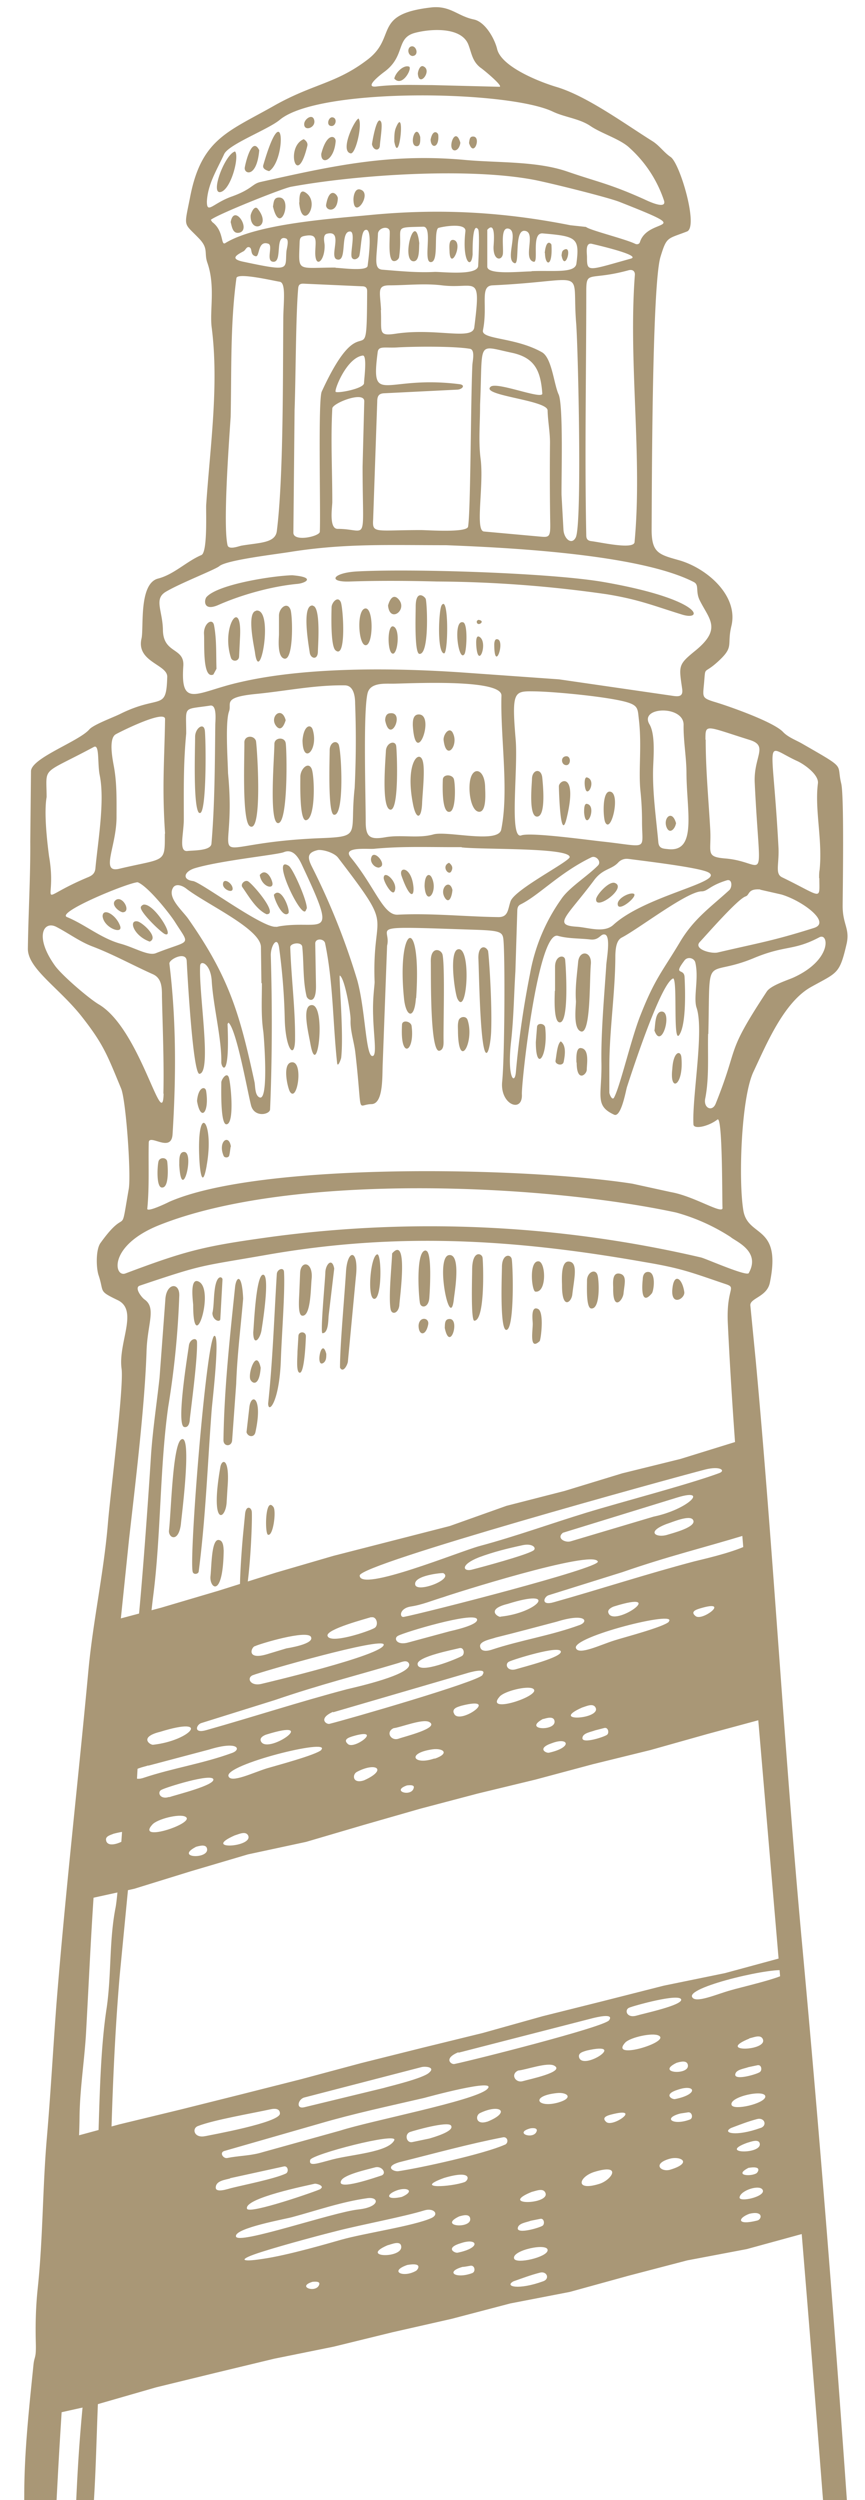
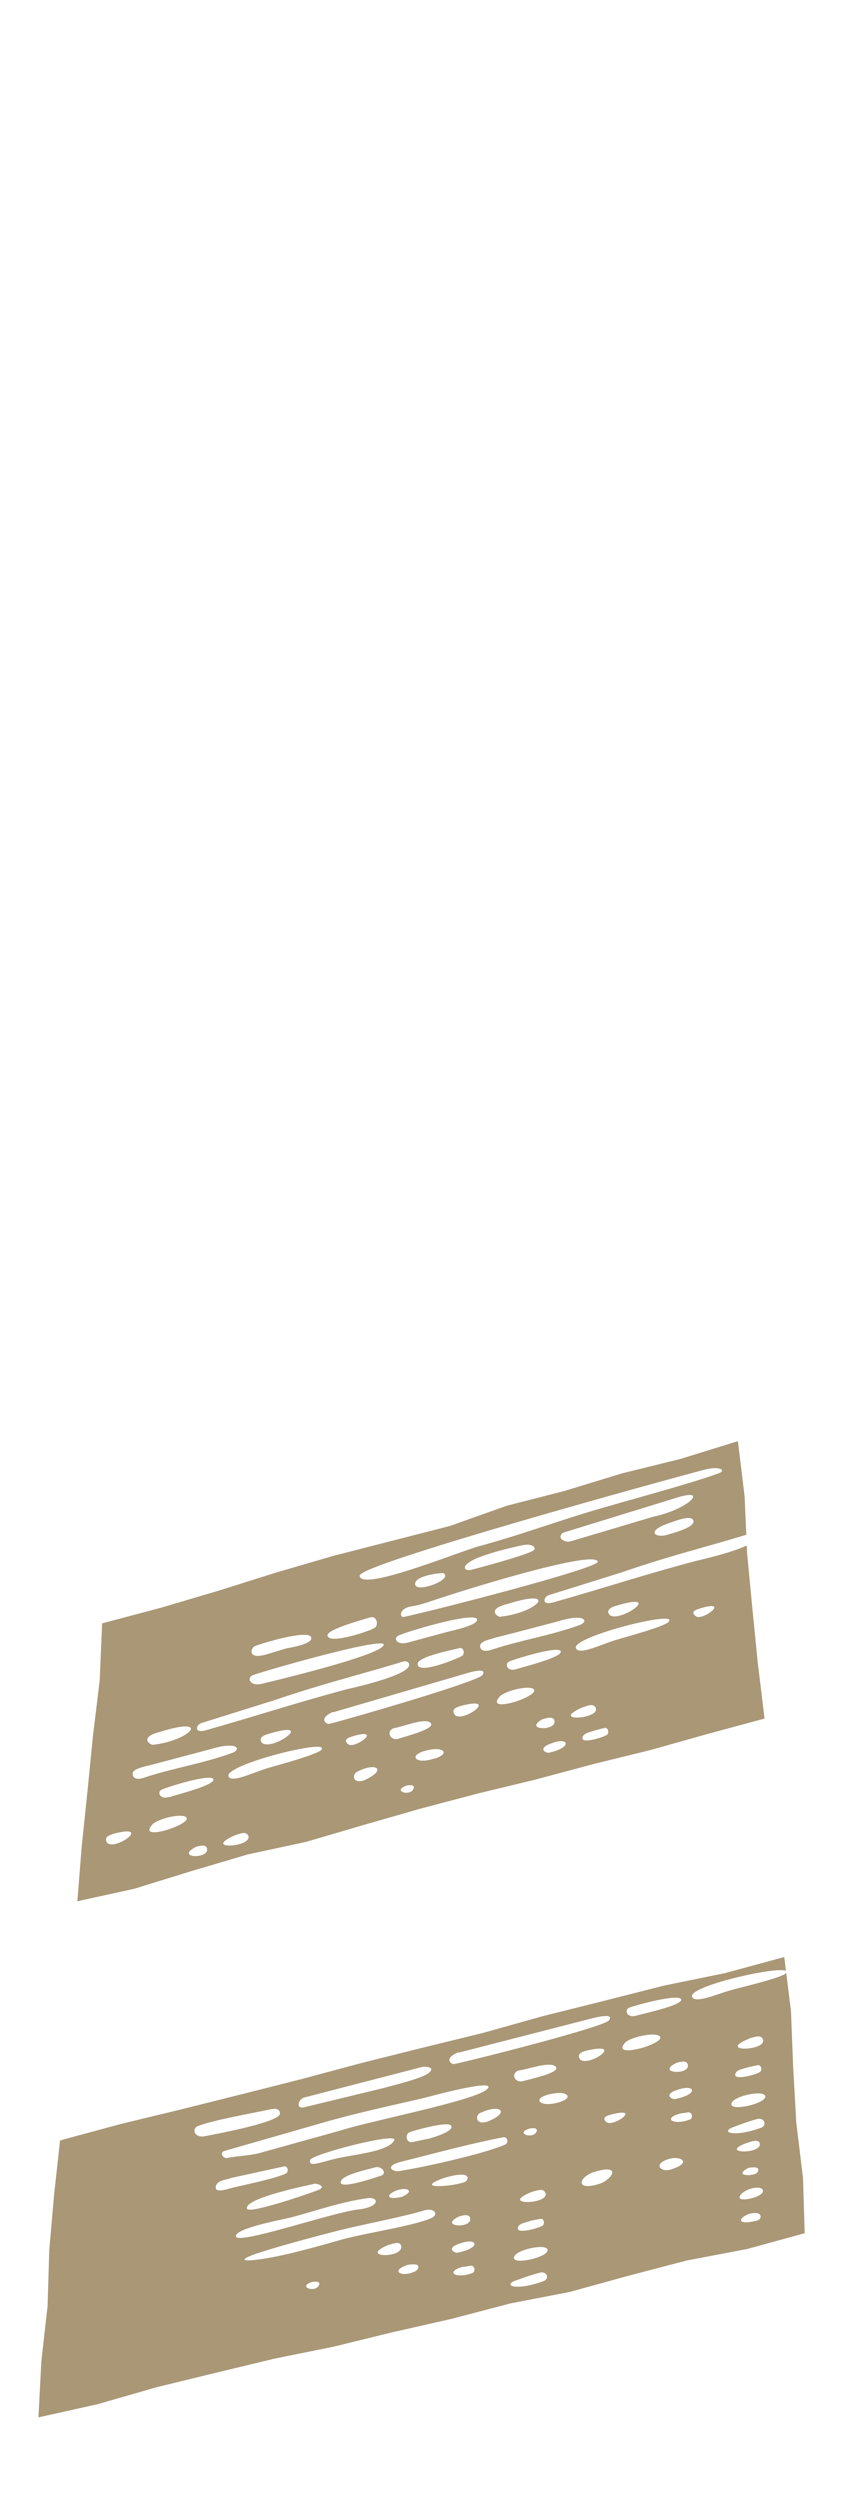
<svg xmlns="http://www.w3.org/2000/svg" width="36" height="104">
  <g fill="#A99776" fill-rule="evenodd">
-     <path d="M23.37 10.62c.02-.12.01-.2.15-.25.31-.1-.02.96-.15.25Zm-.7-.1c.07-.64.28-.37.28-.34.06.94-.26.9-.27.35Zm-3.96-.02c0-.16-.06-.55.16-.52.44.08-.11 1.3-.16.52Zm-1.26-.38c-.02.17.03.74-.23.75-.55.01.06-2.22.23-.75Zm-9.16 23.7c-.26-.19-.17-2.67-.17-3.17 0-.35.34-.6.4-.29.05.18.1 3.69-.23 3.45Zm-3.15 4.13H5.1c-.18-.04-.51-.34-.28-.51.28-.2.65.48.3.51Zm-.87.17c0-.38.56-.08.73.4.13.37-.67.09-.73-.4Zm1.96 1.05c-.67-.24-.9-.92-.5-.84.2.05.9.67.5.84Zm-.37-1.43c0-.04.08-.11.13-.11.44-.03 1.3 1.38.88 1.23-.17-.07-1.05-.92-1.01-1.12Zm11.3-35.41c-.19-.03-.22-.32-.07-.39.23-.1.38.38.07.39Zm.23.74c0-.1.09-.4.25-.3.35.18-.2.89-.25.3Zm-.98.2c.04-.23.37-.58.61-.5.16.05-.27.88-.61.5Zm11.72 30.99c-.03.21-.26.47-.39.15-.15-.39.24-.76.4-.15Zm-1.79 2.91c.3.03-.52.74-.62.5-.1-.25.41-.53.62-.5Zm-1.53.22c.05-.21.55-.75.78-.66.53.2-.84 1.2-.78.66Zm-15.53-.6c0-.3.37-.07.4.15.04.25-.4.07-.4-.15Zm1.53-.39c.22-.28.45.03.52.29.1.35-.44.21-.52-.29Zm.59.82c.31-.39.7.68.6.77-.23.24-.6-.6-.6-.77Zm-.31.81c-.43-.2-.74-.75-1-1.12-.1-.13.1-.32.23-.25.19.1 1.3 1.39.77 1.37Zm1.68-.25-.05.11c-.2.33-1.47-2.37-.7-1.87.18.13.75 1.42.75 1.76Zm5.92-1.89c.12.1.18.2.09.36-.11.2-.43-.22-.09-.36Zm-2.9.2c-.2.02-.4-.22-.34-.41.1-.4.7.32.34.4Zm3.04.93c-.02.26-.13.58-.3.35-.28-.4.18-.85.3-.35Zm-2.86-.52c.03-.33.62.22.45.58-.1.22-.48-.44-.45-.58Zm1.7.37c0-.5.2-.57.3-.36.28.58-.24 1.24-.3.36Zm-.46.06c.02.44-.2.36-.5-.5-.13-.41.43-.38.5.5Zm-3.64-28.4c.14-.82.49-.43.49-.28-.02.62-.5.53-.49.28Zm1.14-.24c0-.13.06-.49.3-.4.5.16-.29 1.3-.3.4Zm-4.28.68c.01-.1.16-.46.3-.28.6.76-.32 1.04-.3.28Zm-.83.27c.14-.8.87.32.36.44-.28.06-.31-.26-.36-.44Zm1.76-.65c.03-.14.02-.34.2-.37.68-.1.11 1.7-.2.37Zm1.1-.17c0-.12-.02-.58.24-.42.69.42-.14 1.7-.25.42Zm-.57 21.54c-.05.16-.18.5-.39.25-.31-.38.22-.88.39-.25Zm.7.84c.05-.65.36-.7.43-.43.24.84-.42 1.47-.43.43Zm.15 3.32c-.28.05-.24-1.52-.24-1.81 0-.32.33-.65.47-.33.12.27.18 2.07-.23 2.14Zm1.15-.23c-.25-.07-.17-2.3-.17-2.68 0-.31.26-.44.37-.25.12.22.26 3.05-.2 2.93Zm-2.33.35c-.37-.07-.14-2.77-.14-3.31.02-.26.43-.28.47-.02.05.26.11 3.4-.33 3.33Zm-1.16.13c-.34-.2-.22-2.94-.23-3.5.01-.27.38-.3.48-.06.04.1.3 3.9-.25 3.56Zm13.17-2.54c-.21 0-.26-.34-.02-.37.22-.03.22.37.02.37Zm.86 1.09c-.11-.03-.15-.62 0-.58.33.09.14.62 0 .58Zm-.12.88c0-.09-.01-.39.12-.36.44.09-.05 1.22-.12.36Zm1.07-.87c.47.03.06 1.78-.19 1.28-.09-.18-.14-1.3.19-1.28Zm-1.8 1.12c-.26 1.05-.32-1.19-.32-1.35.03-.28.79-.58.32 1.35Zm-1.23-.08c-.35 0-.22-1.27-.21-1.56 0-.4.39-.48.43-.05.02.23.17 1.61-.22 1.61Zm-6.32-4c0-.15.05-.3.22-.3.61-.06-.01 1.33-.22.3Zm2.43.8c0-.26.27-.57.4-.25.23.5-.3 1.17-.4.25Zm-1.28-.6c0-.16 0-.45.25-.45.7 0-.14 2.32-.25.45Zm2.77 3.6c-.37 0-.5-1.01-.35-1.44.15-.44.57-.3.59.4 0 .18.08 1.03-.24 1.04Zm-1.23 0c-.34.08-.3-1.08-.29-1.34.01-.24.4-.22.46-.02s.1 1.3-.17 1.36Zm-1.15-.41c-.02.72-.24.75-.37.15-.37-1.8.27-2.38.4-1.83.09.35-.01 1.27-.03 1.68Zm-1.36.31c-.33-.17-.17-2-.15-2.43.02-.36.4-.46.43-.2.03.2.14 2.84-.28 2.63ZM13.83 4.88c.23.02.15.4-.06.36-.2-.03-.1-.37.06-.36Zm5.69 1.07c.02-.12.02-.27.16-.27.37-.02.04.91-.16.27Zm-1.6-.14c.09-.45.3-.31.32-.2.05.54-.3.6-.32.2Zm-.43-.1c0 .12.02.4-.17.37-.32-.05-.01-1.02.17-.38Zm1.67.23c-.05.35-.32.41-.37.18-.05-.26.2-.77.37-.18Zm-6.5-.78c0-.21.36-.46.42-.15.06.31-.43.47-.42.15Zm3.75.73c0-.22 0-.4.06-.56.42-1.05.14 1.65-.06.56Zm-.93.11c0-.02.2-1.27.38-.93.07.13-.04.78-.05.98-.01.24-.27.23-.33-.05Zm-2.11.4c.23-.9.6-.76.6-.53-.06.81-.61 1.02-.6.54Zm-.73-.61c.1.06.18.16.15.28-.44 1.83-.92.03-.15-.28Zm-1.85.45c-.1 1.2-.67 1-.6.71.04-.22.3-1.3.6-.7Zm4.13-1.31c.18.2-.11 1.5-.33 1.45-.45-.1.15-1.37.33-1.45ZM11.2 7.12c-.14-.04-.29-.11-.24-.26.88-3.02.96-.2.24.26ZM9.78 6.3c.19.18-.14 1.52-.57 1.68-.5.18.13-1.55.57-1.68Zm10.06 19.57c0-.04.05-.1.1-.08.28.05-.07.3-.1.08Zm.73.93c0 .01 0-.21.1-.21.4-.02-.1 1.48-.1.21Zm-.75.03c0-.06-.03-.43.13-.34.39.22-.06 1.44-.13.34Zm-3.4.33c-.3.26-.34-1.2-.05-1.1.27.09.2.96.04 1.1Zm-.27-1.97c.05-.2.2-.53.44-.26.39.44-.37 1.01-.44.26Zm3.13.7c.2.07.14 1.2.05 1.32-.25.38-.5-1.47-.05-1.32Zm-.9-.71c.3-.47.28 2.02.1 2-.3-.03-.22-1.82-.1-2Zm-3.17.13c.35-.02.33 1.56 0 1.53-.3-.02-.38-1.5 0-1.53ZM9.99 26.5l-.04.83c-.03.2-.29.2-.34.03-.42-1.3.47-2.56.38-.86Zm.67-1.1c.76-.11.14 3.24-.05 1.73-.04-.26-.35-1.66.05-1.72Zm2.36-.2c.33.04.22 1.58.21 1.9 0 .37-.3.31-.34.05-.03-.23-.36-2.02.13-1.96Zm.94 1.85c-.2-.18-.17-1.41-.16-1.79 0-.18.25-.49.38-.22.1.2.25 2.43-.22 2.01Zm-5.08 1.01c-.47.21-.36-1.33-.39-1.69-.02-.44.36-.69.42-.35.11.59.08 1.21.1 1.8l-.13.24Zm8.57-.86c-.21-.04-.15-1.65-.15-1.96 0-.75.39-.42.42-.32.06.23.15 2.34-.27 2.28Zm-5.84-.82v-.77c0-.32.35-.6.48-.25.09.24.14 2.1-.25 2.04-.32-.06-.23-.87-.23-1.02Zm.55-2.45c1 .08.56.33.21.36-1.06.1-2.32.45-3.29.88-.65.28-.58-.24-.48-.34.49-.53 2.76-.88 3.56-.9Zm6.03.26c-1.2-.03-2.4-.04-3.61 0-.98.04-.73-.37.3-.42 2.29-.12 8.1.06 10.29.45 4.08.72 4.13 1.62 3.23 1.35-1.2-.37-1.8-.63-3.15-.85a51.29 51.29 0 0 0-7.06-.53ZM9.6 47.7c-.02.12-.03.25-.06.37-.03.1-.19.1-.23.02-.26-.6.22-.95.3-.39Zm13.74-4.38c.24.18.17.6.12.85-.04.2-.37.11-.34-.05.04-.2.07-.7.22-.8ZM8.2 45.8c.05-.6.35-.63.38-.41.14.93-.24 1.27-.38.41Zm19.04-2.95c.03-.19.02-.76.29-.77.48-.02 0 1.66-.3.77Zm-10.39.73c-.15-.19-.13-.7-.12-.95.01-.23.38-.14.4.05.09.67-.12 1.08-.28.9Zm-9.39 4.88c.01-.14-.04-.55.21-.54.44.03-.12 2.19-.21.54Zm20.52-3.99c.04-.75.36-.8.38-.47.1 1.16-.5 1.48-.38.47ZM6.74 49.4c-.25 0-.19-.94-.14-1.1.06-.17.33-.16.36.02.02.15.1 1.1-.22 1.08ZM24 44.2h-.01c0-.12-.04-.65.2-.6.35.05.23.68.23.9 0 .2-.42.55-.42-.3Zm-1.7-.85.05-.63c.01-.18.31-.16.34.02.13 1.2-.39 1.92-.39.61Zm-10.13.84c.46.01.2 1.68-.1 1.23-.1-.15-.35-1.24.1-1.23Zm6.89-1.29c0-.14-.02-.3.03-.46.06-.16.31-.19.37-.01.3.9-.38 2.15-.4.47ZM8.6 48.5c-.17.95-.27.29-.3-.21-.14-2.54.64-1.68.3.2Zm.82-1.73c-.25 0-.21-1.48-.21-1.74 0-.12.22-.45.31-.22.08.2.26 1.96-.1 1.96Zm3.56-4.96c.6 0 .23 3.23-.06 1.62-.08-.46-.38-1.62.06-1.62Zm6.08-2.32c.57-.14.38 2.86-.02 2.06-.1-.17-.37-1.97.02-2.06Zm4.03 1.73h.01v-1c0-.48.39-.52.42-.3.03.25.18 2.65-.23 2.61-.27-.02-.2-1.16-.2-1.31Zm-5.78.3c-.06.9-.4.8-.49.07-.33-3.1.74-3.72.5-.07Zm6.66.13c-.04-.54.04-1.08.09-1.62.04-.53.58-.47.53.08-.06.69 0 2.88-.4 2.8-.35-.09-.22-1.02-.22-1.26Zm-3.53 1.29c-.03.62-.22 1.43-.36.28-.12-.98-.15-2.94-.17-3.34-.02-.54.28-.57.4-.33.03.08.18 2.17.13 3.39Zm-2.15.77c-.4.1-.35-3.13-.36-3.69-.02-.68.44-.54.49-.3.1.5.03 2.86.04 3.54 0 .15.02.4-.17.45Zm3.46 80.98c-.1.84-.43-.18-.12-.41.16-.12.12.29.12.41Zm-8.17-68.37c0 .14 0 .27-.1.36-.38.3-.1-1.13.1-.36Zm5.79 70.2c-.03.09-.14.42-.3.22-.33-.41.31-.8.3-.22Zm1.06-1.52c-.01.12-.03.27-.18.3-.52.1-.05-1.16.18-.3Zm-3.01-69.86c.03-.4.46-.33.4-.04-.1.5-.4.46-.4.04Zm6.5 68.3c0-.1-.01-.32.16-.33.46-.06-.06 1.64-.16.34Zm5.4-1.58c-.02.3-.25.51-.38.02-.12-.47.38-.5.38-.02ZM18.51 55.24c.01-.15-.01-.35.17-.37.5-.07.05 1.43-.17.37Zm.43 72.57c.01-.14 0-.47.2-.44.46.07-.02 1.28-.2.44Zm3.88-3.8c.04 1.12-.82-.47-.17-.4.18.02.15.27.17.4Zm7.92-2.62c.33.01.27.46.1.63-.33.32-.63-.62-.1-.63Zm-19.89-64.5c-.05.74-.31.7-.42.52-.14-.23.24-1.36.42-.51Zm-5.81 67.22c0-.2-.1-.58.18-.52.63.14-.1 1.67-.18.52Zm6.1-60.28c-.12-.1-.1-1.6.24-1.14.13.17-.02 1.31-.25 1.14Zm1.24-7.6.04-.66c.01-.2.33-.2.31.04 0 0-.05 1.72-.3 1.47-.1-.12-.05-.61-.05-.85Zm-2.12 3.34.12-1.05c.08-.58.57-.4.25 1.06-.05.23-.31.2-.37 0Zm15.26-5.99c0-.19-.06-.65.26-.6.33.06.21.42.17.83-.03.29-.45.76-.43-.23ZM8.84 54.62c.06-.25.05-.6.09-.92.08-.74.34-.58.33-.47l-.09 1.63c0 .18-.33.06-.33-.24Zm6.73-.59c-.3-.03-.15-1.8.13-1.85.19-.03.2 1.89-.13 1.85Zm6.6 1c0-.1-.09-.73.22-.58.27.12.12 1.28.07 1.34-.46.43-.27-.5-.29-.76Zm.25-2.56c.3.04.34 1.32-.14 1.26-.15-.02-.28-1.3.14-1.26Zm.97 1.01c0-.2-.07-1.05.3-1 .38.04.2.73.13 1.36-.03.33-.43.67-.43-.36Zm-15.35.8c-.01-.17-.16-1.21.26-.95.63.4-.26 3.17-.26.96ZM9.31 64.5c-.03 2.03-.6 1.56-.55 1.07.05-.48.04-1.63.38-1.5.17.05.16.35.17.43Zm4.6-11.73-.23 1.94c-.02.16 0 .75-.26.75-.1 0 .12-2.3.12-2.53.01-.33.28-.64.37-.16Zm-4.44 9.1-.04.66c-.06.72-.69.97-.26-1.5.06-.35.4-.4.3.84Zm8.26-9.84c.26.03.16 1.66.14 1.93-.02.45-.34.47-.39.26-.05-.2-.2-2.25.25-2.2Zm-5.27 1.65.03-.72c.02-.55.55-.48.48.24-.04.38-.03 1.59-.4 1.53-.2-.04-.11-.83-.11-1.05Zm-1.92 1.74c.03-.31.11-2.3.39-2.39.34-.1-.02 2.15-.04 2.26-.04.38-.35.77-.35.13Zm8.35-1.39c-.15 1.44-.8-1.75-.2-1.82.52-.06.22 1.6.2 1.82Zm5.71.4c-.21-.03-.17-.9-.17-1.16 0-.35.36-.52.44-.22.06.19.13 1.43-.27 1.38Zm-4.86.51c-.15 0-.09-1.83-.09-2.11 0-.83.39-.7.43-.53.03.1.13 2.64-.34 2.64Zm-3.42-2.8c.7-.8.3 1.95.3 2.16-.04.33-.3.41-.36.18-.1-.47.04-1.8.06-2.34Zm7.57 72.77c.44-.45.25 2.3.24 2.5-.03.83-.5.82-.43.12.04-.3.03-2.44.2-2.62Zm3.08-72c.35 0 .24.79.16.89-.53.64-.38-.58-.38-.58 0-.14.05-.31.22-.31ZM10.1 64l.1-1.03c.04-.36.26-.28.28-.08.03.58-.12 3.73-.43 3.92-.16-.27.02-2.47.05-2.8Zm11.01-8.69c-.33.22-.22-2.33-.22-2.62.01-.55.38-.53.41-.3.05.33.11 2.73-.19 2.92Zm6.77 72.98c-.3-.23-.17-2.1-.17-2.63 0-.44.31-.38.4-.17.05.14.4 3.28-.23 2.8ZM7.66 59.36c-.33-.1.15-3 .2-3.38.03-.27.33-.38.34-.15.02.71-.22 2.5-.3 3.2 0 .13-.05.38-.24.33Zm6.49-2.47c0-.93.18-2.87.25-3.99.06-.98.55-.94.41.23l-.33 3.5c-.01.14-.2.51-.33.26Zm-7.12 6.8c.09-.73.15-3.53.5-3.8.5-.38 0 3.4 0 3.5-.09.77-.5.61-.5.3Zm8.82 64.51c-.16-.18-.13-6.32.31-5.57.22.37-.16 4.3-.06 5.5.01.14-.18.15-.25.07Zm12.13-74.54c.05-.73.41-.52.5.09.03.28-.55.6-.5-.1Zm-16.82 4.72c.19-1.77.25-3.6.36-5.38.01-.2.28-.3.3-.1.05.8-.1 2.71-.13 3.65-.06 1.8-.53 2.28-.53 1.83Zm3.55 69.68s-.02-5.77.52-4.79c.18.34-.1 4-.19 4.65-.02.17-.23.43-.33.14Zm-4.59-74.04c-.1 1.18-.25 2.36-.29 3.55l-.17 2.36c-.03.26-.36.25-.36-.02.03-2.12.26-4.23.48-6.34.04-.46.29-.66.34.45Zm-2.1 11.37c-.16-.59.57-9.72.9-9.82.25-.07-.09 2.79-.11 3.08-.17 2.24-.25 4.49-.54 6.72-.01.11-.21.15-.25.02ZM3.53 99.2c.08-2.62.25-5.04.44-7.7.19-2.48.1-5.57.47-7.98.2-1.38.1-2.8.37-4.17.2-1.04.57-8.83.87-11.2.2-1.67.5-5.93.6-7.54.07-1.1.24-2.2.36-3.3l.24-3.23c.03-.73.62-.76.58-.15a36.2 36.2 0 0 1-.46 4.6c-.35 2.5-.3 5.33-.62 7.83-.19 1.5-.74 7.21-.7 8.6l-.7 7.24c-.3 3.54-.37 7.1-.44 10.64-.01 1.63-.19 3.24-.33 4.86-.19 2.28-.17 4.54-.33 6.74l-.24 3.7c-.16 1.26-.2 3.04-.26 4.33-.1 1.89-.7 7.82-.59 9.38-.1 1.5-.2 3-.32 4.51-.08.72-.03 1.45-.07 2.17-.04.84-.79.9-.62-.37.31-2.26.32-10.35.61-13.67.25-2.85.59-5.7.7-8.56.11-2.62.16-4.05.44-6.73Zm35.15 55.89c0-.1.07-2.05.42-1.5.3.49.12 1.5.23 2.07.05.23-.01.6-.31.58-.43-.02-.33-.9-.34-1.15ZM15.1 14.79c-.68.09-1.2 1.45-1.13 1.51.08.07 1.17-.13 1.18-.36 0-.15.14-1.16-.05-1.15Zm9.33-4.1c0 .65.02.57 1.82.07.5-.14-1.6-.61-1.63-.62-.27-.05-.19.4-.19.55Zm-12.51-.23c.01-.12.13-.49-.02-.54-.48-.18-.13.98-.52.97-.34-.01 0-.67-.21-.75-.46-.16-.35.56-.53.52-.26-.06-.11-.34-.28-.38-.1-.02-.14.12-.22.17-.28.15-.58.31-.05.43 2.03.43 1.77.33 1.83-.42Zm2.04.68c.2 0 1.31.16 1.34-.08.02-.18.22-1.54-.07-1.5-.2.02-.18.58-.27 1.06-.02.13-.24.25-.32.09-.08-.18.18-1.1-.08-1.08-.42.01-.09 1.3-.54 1.16-.34-.1.29-1.23-.4-1.07-.2.04-.12.33-.11.47.02.66-.38 1-.39.35 0-.5.14-.83-.42-.73-.18.03-.22.08-.23.26-.04 1.28-.15 1.06 1.5 1.06Zm8.16.14c.9-.04 1.82.1 1.87-.32.14-1.07 0-1.13-1.4-1.25-.5-.05-.15 1.23-.38 1.18-.46-.12.09-1.17-.33-1.28-.51-.14-.23 1.4-.46 1.34-.43-.14.2-1.34-.26-1.44-.34-.07-.2.74-.23 1.05-.04.3-.4.29-.39-.28 0-.1.12-1.14-.26-.72v1.53c0 .36 1.36.2 1.84.2v-.01Zm-4.02.03c.34 0 1.75.16 1.8-.24.01-.19.07-1.42 0-1.53-.26-.36-.23 1.04-.23 1.04-.05.66-.45.31-.3-.96.04-.4-1.12-.16-1.14-.13-.18.2.03 1.34-.27 1.41-.4.09.09-1.48-.35-1.47-1.34.04-.82-.06-1 1.27-.03.13-.24.24-.32.09-.13-.24-.06-.88-.07-1.15-.01-.27-.47-.18-.49.08-.04 1-.21 1.48.2 1.5.74.06 1.48.13 2.17.09ZM7.75 30.51c-.12 1.3-.1 2.28-.1 3.6-.01.62-.22 1.33.15 1.29.23-.03.97 0 1-.3.14-1.65.14-3.3.16-4.95 0-.16.08-.83-.2-.8-1.17.18-1.01-.02-1.01 1.15Zm13.7 9.9c-.06.96-.07 1.94-.18 2.92-.17 1.5.15 1.83.2 1.27.12-1.37.32-2.74.59-4.1a7.68 7.68 0 0 1 1.3-3.1c.31-.47 1.1-.96 1.53-1.4.15-.16-.08-.42-.27-.34-1.33.64-2.18 1.58-2.95 1.96-.1.05-.13.12-.14.23l-.08 2.56ZM5.73 36.7c-.41.02-3.42 1.26-2.94 1.45.75.31 1.4.87 2.2 1.1.6.16 1.18.53 1.5.4 1.46-.58 1.44-.27.79-1.3-.23-.36-1.12-1.48-1.55-1.65Zm9.36-17.29.07-2.72c0-.44-1.32.08-1.33.3-.07 1.29 0 2.6 0 3.89 0 .2-.15 1.12.22 1.12 1.3 0 1.04.75 1.04-2.59Zm2.9-15.87 2.8.07c.17-.02-.7-.74-.8-.8-.34-.27-.36-.6-.5-.96-.3-.75-1.6-.65-2.23-.48-.8.22-.37.97-1.28 1.63-.12.09-.85.65-.33.6.83-.1 1.67-.06 2.34-.06Zm9.79 31.78c1.24.16.8-1.56.79-3.14 0-.68-.13-1.34-.12-2.02.02-.83-1.86-.77-1.42-.03.26.44.16 1.41.15 1.9-.02 1 .13 2.02.22 3.02.03.24.18.25.38.27ZM31.64 37c-.53-.04-.43.23-.61.29-.32.1-1.62 1.59-1.9 1.89-.29.3.47.51.75.44 1.71-.4 2.29-.48 4-1.02.72-.23-.48-1.13-1.36-1.39l-.88-.2ZM15.85 12.9c.05.9-.15 1.1.63.98 1.69-.25 3.2.3 3.26-.27.29-2.3.06-1.57-1.35-1.74-.74-.09-1.47 0-2.21 0-.5.01-.36.28-.32 1.03Zm10.3 22.83a.48.48 0 0 0-.43.16c-.29.3-.65.24-1.02.76-1.11 1.48-1.71 1.84-.7 1.9.48.03 1.14.28 1.53-.08 1.36-1.24 4.74-1.8 3.93-2.19-.42-.2-2.62-.46-3.3-.55ZM11.5 38.56l.14-.03c1.77-.28 2.45.69.95-2.5-.14-.31-.37-.75-.78-.58-.28.11-2.59.34-3.68.66-.48.14-.56.48-.1.54.33.04 2.95 2 3.47 1.9Zm1.74-3.2c-.46.1-.45.31-.26.69a29 29 0 0 1 1.89 4.73c.34 1.24.35 3.16.63 3.15.2 0 .05-.83.03-1.67-.03-.76.07-1.3.06-1.43-.11-3.1.9-1.99-1.52-5.15-.15-.2-.6-.34-.83-.32Zm20.85 1.17c0-.12 0-.23.02-.34.13-1.24-.21-2.5-.07-3.6.05-.37-.6-.82-.88-.94-1.41-.65-1.01-1.17-.76 3.62.03.68-.15 1.07.14 1.22 1.71.83 1.56.99 1.56.04h-.01Zm-4.72-5.76c0 1.25.12 2.5.19 3.75.05.94-.21 1.12.61 1.19 1.79.14 1.46 1.43 1.24-3.15-.05-1.09.59-1.53-.21-1.78-1.85-.58-1.84-.69-1.84-.01ZM10.88 40.9l-.02-1.5c0-.75-2.22-1.76-3.09-2.42-.14-.12-.46-.27-.58-.03-.21.4.37.9.63 1.25 1.71 2.44 2.15 3.94 2.77 6.8.04.18.01.56.21.65.4.18.18-2.56.16-2.73-.1-.66-.06-1.35-.06-2.02h-.02Zm-8.94-7.74c-.11.63.01 1.76.1 2.45.37 2.12-.7 1.85 1.65.87.16-.07.26-.16.28-.35.1-1.1.4-2.8.18-3.88-.1-.49 0-1.3-.24-1.18-2.24 1.2-1.97.77-1.97 2.1Zm27.53 9.85c-.02.87.05 1.84-.12 2.69-.08.4.3.57.44.2 1-2.49.37-1.99 2.12-4.65.16-.25.82-.46 1.1-.58 1.64-.74 1.48-1.89 1.09-1.68-1.08.57-1.4.32-2.69.85-2.13.9-1.85-.4-1.93 3.17h-.01Zm-22.6-8.33c-.13-1.98-.03-2.94 0-4.77-.01-.4-1.89.54-2.06.64-.29.18-.13 1-.08 1.28.14.72.12 1.44.12 2.16 0 1.23-.69 2.34.11 2.15 1.94-.46 1.9-.21 1.9-1.46h.01Zm18.49 9.61v1.16c0 .06.12.36.2.2.26-.49.72-2.49 1.1-3.43.59-1.5.9-1.8 1.62-3 .58-.99 1.27-1.46 2.07-2.19.13-.12.13-.48-.1-.41-.72.22-.8.46-1.05.46-.6 0-2.61 1.55-3.32 1.92-.24.12-.26.49-.27.73 0 1.52-.24 3.04-.25 4.56ZM6.8 45.5c.03-1.34-.03-2.7-.06-4.05 0-.35 0-.75-.37-.92-.83-.37-1.64-.82-2.5-1.15-.54-.2-1-.55-1.52-.82-.53-.28-.93.39-.07 1.6.28.4 1.41 1.37 1.83 1.62 1.73 1.02 2.66 5.4 2.7 3.71Zm17.16-23.14c.27-.49.1-7.84.02-8.9-.2-2.42.61-1.78-3.48-1.59-.55.02-.19.83-.4 1.87-.08.39 1.33.28 2.45.91.42.23.5 1.33.7 1.76.2.46.11 3.48.12 4.18l.08 1.44c.02.38.34.66.51.33Zm-11.7-5.3-.05 5.1c0 .4 1.1.15 1.1-.04.04-.8-.08-5.48.08-5.83 1.8-3.92 1.87-.32 1.89-4.18 0-.14-.07-.2-.2-.2l-2.46-.11c-.14 0-.2.05-.21.2-.1 1.12-.1 3.68-.15 5.06Zm6.95 18.18c-1.2.01-2.43-.05-3.65.07-.28.02-1.34-.1-.96.36 1.02 1.25 1.35 2.41 1.95 2.38 1.4-.07 2.79.08 4.18.1.43.01.4-.32.52-.66.18-.5 2.47-1.66 2.46-1.84-.04-.4-3.61-.3-4.5-.4Zm.77-18.4c0 .81-.07 1.51.02 2.23.15 1.12-.24 3 .14 3.04l2.21.2c.48.04.56.1.55-.53a126.2 126.2 0 0 1-.01-3.37c0-.45-.09-.9-.1-1.34-.01-.43-2.85-.62-2.36-.99.28-.2 2.16.56 2.14.29-.07-.96-.32-1.5-1.29-1.7-1.46-.31-1.18-.52-1.3 2.17Zm6.43 5.7c.33-3.53-.26-7.47.01-11.08.02-.17-.08-.26-.25-.22-1.67.46-1.77-.03-1.77.9 0 3.35-.07 6.8 0 10.13 0 .15.06.22.2.24.37.04 1.78.37 1.81.04ZM9.6 17.34c-.08 1.2-.32 4.5-.13 5.34.05.2.44.05.57.02.75-.13 1.41-.1 1.48-.6.28-2.22.25-6.45.27-8.82 0-.66.13-1.52-.15-1.56-.22-.03-1.77-.4-1.8-.15-.26 1.9-.2 3.85-.24 5.77Zm-.83-8.2c.03.04.05.09.08.11.48.37.33.99.53.86 1.34-.82 4.54-1.02 6.06-1.17 2.85-.27 5.48-.13 8.3.43l.65.07c.13.13 1.63.5 2.04.7.08.04.17.02.2-.06.33-1.09 2.48-.37-.87-1.69-.54-.2-2.75-.75-3.49-.9-2.72-.53-7.38-.23-10.16.28-.37.07-3.14 1.18-3.34 1.38Zm.72 23.02c.42 4.3-1.43 2.93 3.77 2.71 1.84-.07 1.28-.11 1.5-2.09a41 41 0 0 0 .02-3.51c0-.28-.05-.75-.42-.76-1.26-.02-2.48.24-3.73.36-1.4.14-.97.4-1.1.73-.16.46-.05 2.03-.04 2.56Zm17.23 2c0-.4-.02-.8-.06-1.2-.1-.89.06-1.89-.07-3.02-.05-.43-.02-.58-.47-.72-.74-.23-3.05-.45-3.87-.46-.85-.01-.96-.04-.79 1.99.11 1.24-.28 4.2.24 4 .38-.14 2.82.2 3.4.26 1.92.21 1.62.4 1.62-.84Zm-9.2-12.11c.25 0 1.91.12 1.96-.14.11-.64.11-5.32.18-6.74.01-.16.12-.62-.1-.66-.64-.11-2.23-.1-2.98-.06-.54.04-.82-.08-.86.19-.3 2.29.27.95 3.39 1.34.29.03.13.23-.1.23l-3.03.15c-.23.01-.28.14-.28.35l-.17 4.9c-.04.6.09.44 2 .44Zm-2.22 6.78c-.19.75-.08 4.26-.08 5.34 0 .65.17.77.81.66.67-.12 1.36.06 2.01-.12.57-.16 2.7.4 2.82-.2.33-1.63-.04-3.85.01-5.57.03-.74-4.08-.49-4.58-.5-.34 0-.88-.03-.99.39Zm12.84 21.61c-5.54-1.19-16.01-1.68-21.53.53-2.13.86-1.86 2.2-1.38 2 2.58-.97 3.3-1.14 6.15-1.53a49.69 49.69 0 0 1 17.8.87c.2.05 1.9.8 1.98.65.52-.92-.57-1.33-.75-1.5a8.17 8.17 0 0 0-2.27-1.02ZM8.61 8.38c0 .55.25.07 1.05-.21.83-.3.83-.52 1.18-.6 2.96-.66 5.35-1.2 8.48-.92 1.36.13 3.01.04 4.3.49 1.28.44 1.74.5 3.17 1.14.05.02.95.48.85.08a5.13 5.13 0 0 0-1.43-2.2c-.38-.37-1.17-.6-1.64-.92-.46-.31-1.07-.36-1.57-.6-1.86-.88-9.7-1.02-11.35.34-.47.4-2.13 1.02-2.32 1.43-.3.65-.68 1.24-.72 1.97Zm9.96 14.3c-2.38 0-4.18-.08-6.43.27-.59.1-2.7.34-3.01.6-.16.14-1.68.73-2.25 1.08-.47.3-.12.77-.1 1.55 0 1.03.9.74.85 1.52-.13 1.81.57 1.08 2.35.68 2.79-.65 6.5-.6 9.35-.4l3.94.28 4.62.67c.28.04.56.11.5-.28-.14-.97-.17-1 .57-1.6 1.1-.91.54-1.3.15-2.1-.17-.37 0-.62-.24-.74-2.32-1.19-8.01-1.44-10.3-1.53Zm-4.43 17.9c-.04.1.17 2.43.06 3.42 0 .03-.14.44-.17.22-.18-1.66-.16-3.35-.5-4.98-.04-.2-.4-.22-.41 0l.03 1.73c.02.87-.35.62-.39.48-.16-.67-.11-1.38-.18-2.06-.02-.23-.5-.16-.5.01.04 1.27.21 2.54.2 3.8 0 .93-.4.47-.43-.82-.02-.98-.1-1.96-.23-2.93-.07-.57-.36-.1-.35.3.06 2.02.06 4.32-.03 6.4-.01.22-.68.36-.8-.2-.16-.65-.6-3.12-.93-3.41-.01.02-.04.04-.04.07.1 2.38-.27 1.8-.26 1.57.02-.96-.34-2.34-.4-3.4-.05-.68-.46-.86-.48-.61-.07 1.1.5 4.46-.03 4.5-.27.02-.5-4.1-.53-4.7-.03-.42-.75-.06-.72.12.29 2.36.28 4.75.13 7.12-.07.76-.98-.07-.99.32-.02.91.03 1.83-.06 2.75-.02.17.87-.26.9-.28 3.78-1.67 14.78-1.46 19.29-.76l1.6.35c.98.17 2.18.96 2.15.65-.02-.2.01-3.84-.21-3.67-.39.3-1 .42-1 .2-.06-1.14.45-3.9.13-4.85-.14-.42.1-1.22-.05-1.87-.04-.2-.32-.27-.45-.1-.49.65-.03.31 0 .68.03.56.07 1.93-.2 2.39-.3.55-.08-2.2-.27-2.32-.51.17-1.72 3.88-1.93 4.53-.04.13-.24 1.27-.53 1.14-.83-.38-.5-.8-.53-2.19-.02-1.22.12-2.79.2-4 0-.2.2-1.2-.04-1.3-.2-.07-.23.25-.63.2-.44-.05-.92-.03-1.34-.15-.83-.24-1.52 6.08-1.5 6.59.04.8-.92.44-.82-.53.1-1.01.12-4.84.06-5.79-.03-.45-.04-.49-1.4-.53-4.47-.15-3.25-.13-3.45.67l-.18 4.86c-.03.49.05 1.72-.47 1.73-.64.01-.36.6-.67-2.13-.05-.45-.22-.92-.2-1.38.01-.26-.24-1.74-.45-1.84Zm-11 89c.75-.1 1.65-.02 2.18-.1.95-.17 5.68-.1 7.04-.14 1.3-.04 2.32.1 3.76.02 4.67-.23 9.86-.1 14.58.54 2.03.27 2.03-.11 4.84.42.34.06.47-.64.44-1.08l-.35-5.68c-1.07-17.18-2.53-33.9-4-51.16-.5-5.87-1.07-11.7-1.34-17.36-.07-1.52.42-1.46-.14-1.64-1.39-.47-1.78-.64-3.33-.9-5.44-.96-10.3-1.25-15.72-.3-2.86.5-2.57.37-5.28 1.28-.25.08.08.5.2.58.49.35.12 1 .08 2.12-.07 2.28-.47 5.56-.73 7.86l-.6 5.8c-.14 1.22-.18 2.44-.35 3.65-.5 3.6-.64 7.48-.84 11.1-.07 1.17-.26 2.33-.27 3.51-.02 1.64-.2 3.27-.29 4.9l-.54 8.72c-.28 4.76-.51 11.46-1.06 16.07-.19 1.52-.02 3.22-.12 4.81-.15 2.3-.43 4.58-.58 6.87-.04.54.5.08 2.43.11ZM-7.7 164.02c0-.68.51-1.56 1.05-1.92.4-.27 2.14-1.71 2.17-2.19.16-3.07.5-8.78.93-11.72.3-1.98.3-4.57.4-6.54.06-1.42.47-4.33.72-5.88.04-.28-.9-.03-1.01-.82-.12-.8.06-1.65.17-2.44.18-1.39 1.15-1.96 2.26-2.52.34-.17.28-.95.34-1.59.36-3.86.66-7.55.8-11.44.06-1.29.3-3.1.3-4.18.01-3.03.58-5.9.58-9 0-1.8.2-3.59.38-5.38.04-.42.12-.25.1-.95-.02-.76 0-1.51.08-2.26.22-2.08.2-4.18.38-6.26.16-1.86.26-3.72.4-5.58.37-4.63.9-9.24 1.33-13.87.19-2.04.64-4.06.81-6.1.1-1.23.67-5.68.57-6.44-.15-1.09.71-2.42-.15-2.85-.83-.4-.57-.32-.8-1.02-.11-.3-.13-1.08.07-1.36 1.16-1.62.8-.07 1.18-2.26.1-.63-.12-3.7-.32-4.17-.58-1.4-.73-1.84-1.66-3.02-.95-1.19-2.24-1.98-2.22-2.81.02-1.48.11-2.96.1-4.44l.03-2.94c.04-.55 2-1.23 2.43-1.73.18-.2 1-.5 1.28-.64 1.67-.83 1.92-.09 1.96-1.54.02-.52-1.3-.62-1.07-1.6.1-.44-.12-2.27.68-2.49.67-.17 1.18-.71 1.81-.98.26-.1.19-1.76.2-2.07.16-2.4.54-4.99.23-7.4-.09-.7.16-1.72-.18-2.69-.14-.4.05-.58-.32-.98-.68-.72-.66-.43-.4-1.74.46-2.41 1.56-2.72 3.44-3.78 1.68-.96 2.62-.93 3.96-1.96 1.22-.94.18-1.88 2.63-2.16.8-.09 1.1.36 1.78.5.48.1.87.81.97 1.23.18.75 1.8 1.38 2.48 1.58C24.43 4 26 5.15 27.15 5.87c.29.18.48.47.76.66.39.26 1.17 2.92.68 3.1-.82.32-.84.2-1.1 1.05-.36 1.16-.36 9.88-.37 11.36 0 .97.31 1.03 1.16 1.27 1.16.34 2.46 1.48 2.16 2.73-.2.83.14.85-.58 1.5-.62.56-.48.1-.57 1-.04.45-.06.5.42.65.52.15 2.48.83 2.88 1.26.22.23.55.34.82.5 1.86 1.07 1.39.78 1.6 1.64.13.52.06 4.66.06 5.1 0 .76.3.93.17 1.55-.3 1.3-.38 1.2-1.49 1.82-1.14.64-1.87 2.42-2.4 3.54-.51 1.11-.62 4.55-.41 5.77.2 1.12 1.6.57 1.1 2.99-.12.6-.86.64-.81.96l.23 2.35c.75 8.15 1.18 16.21 1.94 24.39 1.1 11.96 1.98 24.1 2.7 36.1.2 3.18.26 6.36.55 9.54.09.96.32 1.9.43 2.85.12 1.04 1.96.21 2.2 1.78.22 1.41.79 3.06-.01 4.37-.2.3-.51-.02-.44.53l.35 5.14c-.01 1.71.34 5.9.5 7.84.02.19 0 .58.22.65l3.2.85c2.25.65 4.6.82 6.76 1.75 1.32.56.8.78 1.43 2.36.23.6-.24 1.4.63 1.73.9.38 3.89 1.67 3.93 2.65.08 1.91-.88 1.47.43 1.87 1.7.52 1.2 1.07.92 1-1.27-.31-1.76-.52-3.18-.78-.32-.06-.09-.4.12-.43 1.06-.1.96.15 1.03-1.48.02-.5-1.34-1.04-1.66-1.29-.74-.59-2.87-1.11-3.8-1.31-.29-.06-.6-.48-.2-.58.33-.08.7-.03 1.02-.04.29 0 .17-1.39-.21-1.66-.17-.12-.24-.34-.36-.5-.86-1.16-.43-.94-3.11-1.56-1.02-.22-2.66-.4-3.58-.78-1.15-.49-2.4-.72-3.61-1.01a7.08 7.08 0 0 0-3.98.2c-.67.22-1.74-.2-2.4-.33-2.35-.47-9.23-1.42-11.4-.85l-7.43 1.85c-1.32.49-2.73.38-4.07.67l-2.4.46c-1.6.32-4.66 3.12-5.6 3.24-1.05.14-2.01.67-2.97 1.1-.65.3-.74 1.46-1.14 2.16-.44.77-4.82 3.3-5.09 3.9-.33.71-.3 1.15-.88.97Z" />
    <path d="M28.94 67.22c-.25-.21.12-.29.33-.35 1.09-.29-.07.6-.33.35Zm-1.1.24c-.2.22-1.94.67-2.27.78-.58.18-1.49.63-1.6.32-.18-.47 4.3-1.6 3.86-1.1Zm-2.57 4.7c-.08.08-1.07.41-1.03.13.02-.2.35-.24.53-.31l.39-.1c.15-.03.2.2.11.28Zm-1.04-1.13c.17-.05.46-.2.56.01.22.48-1.96.61-.56-.01Zm-1.38 1.88c-.12.03-.53-.18.13-.4.69-.26.86.18-.13.4Zm-.24-1.4c.14-.04.44-.14.47.09.05.43-1.35.37-.47-.1Zm-1.11-2.08c-.4.13-.51-.22-.31-.31.18-.09 2.1-.69 2.15-.42.06.24-1.55.64-1.84.73Zm-.7 1.14c.2-.22 1.12-.45 1.37-.33.5.26-2.07 1.12-1.37.33Zm-.82-2.09c-.02-.22.5-.3.65-.36.85-.21 1.7-.44 2.54-.66 1.22-.38 1.34 0 .95.14-1.2.44-2.47.63-3.67 1.03-.16.05-.45.1-.47-.15Zm.1 1.2c-.2.28-5.6 1.84-6.37 2.03-.13.03-.48-.22.15-.5v.02l5.55-1.62c.09-.03.9-.27.67.06Zm-1.2 1.57c-.06-.2.2-.25.31-.29 1.74-.45-.14.87-.3.3Zm-.8 1.9c-.86.3-1.19-.22-.08-.38.45-.06.73.17.09.39Zm-1.14 1.12c.04 0 .32-.05.28.1-.08.4-.97.14-.28-.1Zm-.56-2.38c.29-.03 1.2-.4 1.48-.26.47.25-1.04.61-1.28.7-.31.1-.54-.28-.2-.44Zm-1.23 2.17c-.48.16-.5-.24-.3-.35.81-.43 1.29-.09.3.35Zm-.67-1.51c-.25-.22.12-.3.33-.36 1.09-.28-.07.6-.33.36Zm-1.1.24c-.2.21-1.94.67-2.27.77-.58.18-1.5.63-1.6.33-.18-.48 4.3-1.6 3.86-1.1Zm-3.61 3.56c.17-.05.46-.2.56.01.21.49-1.97.61-.56-.01Zm-2.73-1.6c-.4.13-.51-.22-.31-.3.18-.1 2.09-.7 2.15-.43.05.25-1.55.64-1.84.74Zm1.1 2.08c.15-.04.45-.14.48.09.05.43-1.35.37-.47-.09Zm-1.8-.93c.2-.23 1.12-.46 1.37-.33.5.25-2.08 1.11-1.37.33Zm-.82-2.1c-.03-.22.49-.3.65-.36v.01l2.53-.67c1.23-.38 1.35 0 .96.14-1.2.44-2.47.63-3.67 1.03-.16.06-.45.1-.47-.15Zm-1.1 2.77c-.06-.19.2-.24.31-.29 1.74-.45-.14.87-.31.3Zm2.25-4.53c2.16-.67 1.25.37-.3.54-.13.01-.6-.32.3-.54Zm4.18.37c-.05-.16.22-.25.22-.25 2.36-.74-.01.9-.22.25Zm-2.48-.73 3.07-.96c1.9-.65 3.33-1 5.14-1.54.13-.04.36-.15.44.02.2.45-2.25.99-2.58 1.07-1.97.52-3.9 1.15-5.85 1.7-.55.16-.42-.22-.22-.29Zm2.14-1.99c.37-.15 5.41-1.6 5.46-1.28.05.43-5.02 1.62-5.06 1.63-.48.13-.66-.23-.4-.35Zm.1-1.21c.2-.1 2.16-.69 2.33-.39.17.3-.97.47-1.02.48l-.83.25c-.83.24-.64-.28-.49-.34Zm4.84-1.2c.23-.06.32.33.14.44-.23.14-1.89.7-1.96.32-.04-.27 1.6-.7 1.82-.77Zm13.9-6.15c.64-.16.86.05.58.15-1.27.47-4.07 1.2-5.54 1.65-1.47.45-2.93.98-4.42 1.38-.83.22-5 1.94-5 1.23-.01-.48 12.95-4.04 14.38-4.41Zm-1.56 2.71c-.45.15-.94-.1-.06-.44.2-.06.97-.4 1.11-.18.2.3-.9.57-1.05.62Zm-4.05.28c-.24.06-.59-.14-.31-.36l4.77-1.47c1.32-.4.44.5-1 .8l-3.46 1.03Zm-3.8.66c.62-.23 1.2-.37 1.8-.5.45-.1.62.14.44.23-.32.19-2.05.66-2.56.79-.34.08-.49-.2.32-.52Zm-2.66 1.14c-.08-.39 1.15-.5 1.17-.48.45.25-1.1.84-1.17.48Zm1.94 2.97c-.15.09-1.83.8-1.84.33-.01-.31 1.52-.6 1.74-.66.19-.05.24.25.1.33Zm-.51-1.03-1.7.46c-.5.15-.64-.17-.45-.27.26-.15 3.14-1.01 3.29-.7.11.25-1.11.5-1.14.51Zm2.12-.6c-.13 0-.6-.32.3-.54 2.16-.68 1.26.37-.3.53Zm-4.02 0c-.19.04-.2-.35.28-.43.48-.07.92-.26 1.39-.4.2-.08 6.23-2 6.4-1.47.1.27-7.27 2.15-8.07 2.3Zm8.73-.43c2.36-.74-.02.9-.22.26-.06-.16.22-.26.22-.26Zm6 2.37-.23-2.32-.22-2.3-.01-.29c-.67.32-1.95.6-2.18.66-1.97.52-3.9 1.15-5.85 1.7-.55.16-.42-.22-.22-.29l3.07-.96c1.9-.66 3.33-1 5.14-1.55h.02l-.07-1.6-.28-2.3-2.39.74-2.43.6-2.39.73-2.42.62-2.36.84-2.42.62-2.42.62-2.4.7-2.38.75-2.4.71-2.45.65-.1 2.37-.28 2.3-.23 2.32-.24 2.3-.18 2.27 2.37-.52 2.36-.73 2.37-.7 2.42-.52 2.38-.7 2.37-.68 2.39-.63 2.4-.58 2.39-.64 2.4-.59 2.38-.67 2.37-.64-.28-2.3Zm-1.09 18.37c-.14-.35 1.45-.69 1.4-.34-.05.28-1.3.57-1.4.34Zm1.2.95c-1.02.37-1.63.21-1.22 0 .37-.14.7-.27 1.08-.37.3-.08.44.26.15.37Zm-.87 2.89c.03-.3.89-.57.97-.29.07.27-.99.5-.97.29Zm.74.96c-.87.22-.82-.1-.33-.28.59-.14.52.23.33.28Zm-.03-1.97c-.22.15-.98.11-.34-.22.6-.1.38.19.34.22Zm-.4-1.26c.12-.03.49-.19.53.03.09.46-1.76.42-.53-.03Zm.06-3.15.38-.08c.16-.03.2.2.1.28-.08.08-1.07.38-1.03.1.03-.2.36-.23.55-.3Zm.04-1.2c.17-.03.47-.18.56.04.2.5-1.99.55-.56-.03Zm-3.1 2.53c-.12.02-.52-.2.15-.4.7-.23.85.2-.15.4Zm.62.85c-.69.26-1.15-.05-.4-.25l.33-.05c.17-.02.22.25.07.3Zm-.83 2.09c-.37.1-.73-.24-.04-.45.48-.15 1.02.16.04.45Zm-1.85-5.3c.21-.21 1.14-.42 1.39-.28.5.27-2.11 1.05-1.39.28Zm-.8 3.31c-.24-.22.13-.29.34-.34 1.1-.25-.08.58-.34.34Zm-.3 2.58c-1.01.31-.85-.29-.2-.5 1.2-.37.72.35.2.5Zm-.83-5.27c-.05-.2.21-.24.32-.28 1.75-.4-.17.86-.32.28Zm-5.19.28c-.13.03-.47-.23.17-.49v.02l5.6-1.44c.09-.02.9-.23.67.09-.2.28-5.66 1.66-6.44 1.82Zm4.33 1.6c-.88.25-1.19-.27-.07-.39.44-.05.72.2.07.39Zm-1.47-.89c-.32.1-.54-.29-.2-.44.3-.02 1.22-.36 1.5-.2.46.26-1.07.57-1.3.64Zm.57 2.07c-.1.39-.98.1-.28-.1.04-.01.31-.05.28.1Zm.25 3.94c-.09.08-1.09.38-1.04.1.03-.2.36-.23.54-.3l.4-.08c.15-.03.19.2.1.28Zm-.46-1.4c.18-.04.48-.18.57.04.2.49-1.99.54-.57-.04Zm-.73 2.78c-.14-.35 1.45-.69 1.39-.34-.04.28-1.3.57-1.39.34Zm1.2.94c-1.02.37-1.63.22-1.23 0 .37-.13.71-.26 1.1-.36.29-.08.43.26.13.36ZM21 89.22c-.82.37-3.47.96-4.43 1.1-.19.02-.58-.18.03-.37 1.48-.37 2.93-.77 4.33-1.04.2-.04.26.23.08.31Zm-1.96 4.49c-.12.02-.53-.2.15-.4.69-.23.85.2-.15.4Zm.61.85c-.68.25-1.14-.05-.4-.26.09 0 .21-.03.34-.05.17-.02.22.25.06.31Zm-.08-2.26c.04.43-1.35.32-.46-.1.14-.04.44-.13.46.1Zm-1.09-1.7c1.21-.36 1.03.1.86.17-.54.2-2.18.31-.86-.17Zm-.53 1.67c-.74.33-2.8.63-3.75.9-.46.13-2.22.65-3.29.8-.9.14-1.04.03-.03-.29 1-.32 2.75-.78 3.16-.88 1.02-.26 2.78-.59 3.62-.85.39-.12.64.16.29.32Zm-.63 2.19c-.53.31-1.15.03-.37-.24.68-.12.43.2.37.24Zm-1.19-1.06c.17-.04.55-.22.57.06.03.5-1.76.45-.57-.06Zm-2.84 1.62c-.1.4-.98.11-.28-.1.04 0 .31-.04.28.1Zm-3.47-2c-.03-.34 2.1-.72 2.34-.79 1.04-.28 2.06-.64 3.14-.79.49-.06.52.37-.38.47-1.06.11-5.06 1.5-5.1 1.12Zm-.84-2.04c.02-.27.4-.3.6-.36v-.01l2.24-.49c.17-.03.21.24.07.3-.48.22-1.7.46-2.26.6-.13.03-.68.23-.65-.04Zm-.44-2.12c-.46.1-.57-.32-.3-.42.67-.26 2.27-.53 3.04-.7.14-.03.37-.04.37.18.01.38-2.93.9-3.1.94Zm4.8 2.2c-.11.07-2.98 1.07-3.06.82-.13-.44 2.53-.97 2.82-1.04.1-.01.42.1.24.21Zm2.5-.55c-.1.03-1.88.66-1.64.2.12-.25 1.08-.46 1.41-.55.3-.08.52.28.23.35Zm.48.7c.51-.3 1.05-.1.4.18-.55.12-.64-.03-.4-.18Zm-2.48-1.38c-.65.17-1 .31-.93.02.05-.23 3.66-1.17 3.5-.82-.25.5-1.77.59-2.57.8Zm4.03-.87-.72.15c-.24.04-.32-.33-.09-.42.2-.07 1.58-.46 1.71-.27.17.24-.77.5-.9.54Zm2.4-.7c-.47.15-.5-.26-.29-.36.83-.4 1.3-.04.3.36Zm-.01-1.34c-.56.48-4.83 1.3-6.1 1.71l-3.38.94c-.44.11-.88.11-1.32.2-.16.04-.34-.22-.13-.29l3.97-1.14c1.43-.42 2.9-.73 4.36-1.07 0 0 3.19-.88 2.6-.35Zm-7.62.34 4.9-1.27c.14-.04.6-.01.32.23-.25.24-1.67.57-1.9.64l-3.3.8c-.34.08-.27-.3-.02-.4Zm13.54-3.74c.18-.08 2.11-.62 2.17-.34.04.24-1.57.58-1.87.67-.4.11-.5-.24-.3-.33Zm2.45 2.4c.04.42-1.36.32-.47-.11.14-.04.44-.13.47.1Zm4.51 2.38-.13-2.32-.09-2.32-.2-1.6s0 .02-.02.03c-.2.2-1.96.6-2.28.7-.59.16-1.51.58-1.62.27-.15-.44 3.6-1.29 3.91-1.07l-.07-.58-2.47.67-2.54.52-2.52.64-2.52.63-2.5.7-2.53.62-2.52.63-2.5.67-2.53.64-2.52.63-2.52.61-2.47.67-.25 2.27-.2 2.3-.07 2.32-.26 2.31-.12 2.32 2.47-.55 2.43-.7 2.46-.6 2.45-.59 2.47-.5 2.45-.6 2.47-.56 2.44-.64 2.48-.48 2.43-.67 2.45-.64 2.48-.47 2.41-.66-.07-2.3-.28-2.3Z" />
  </g>
</svg>